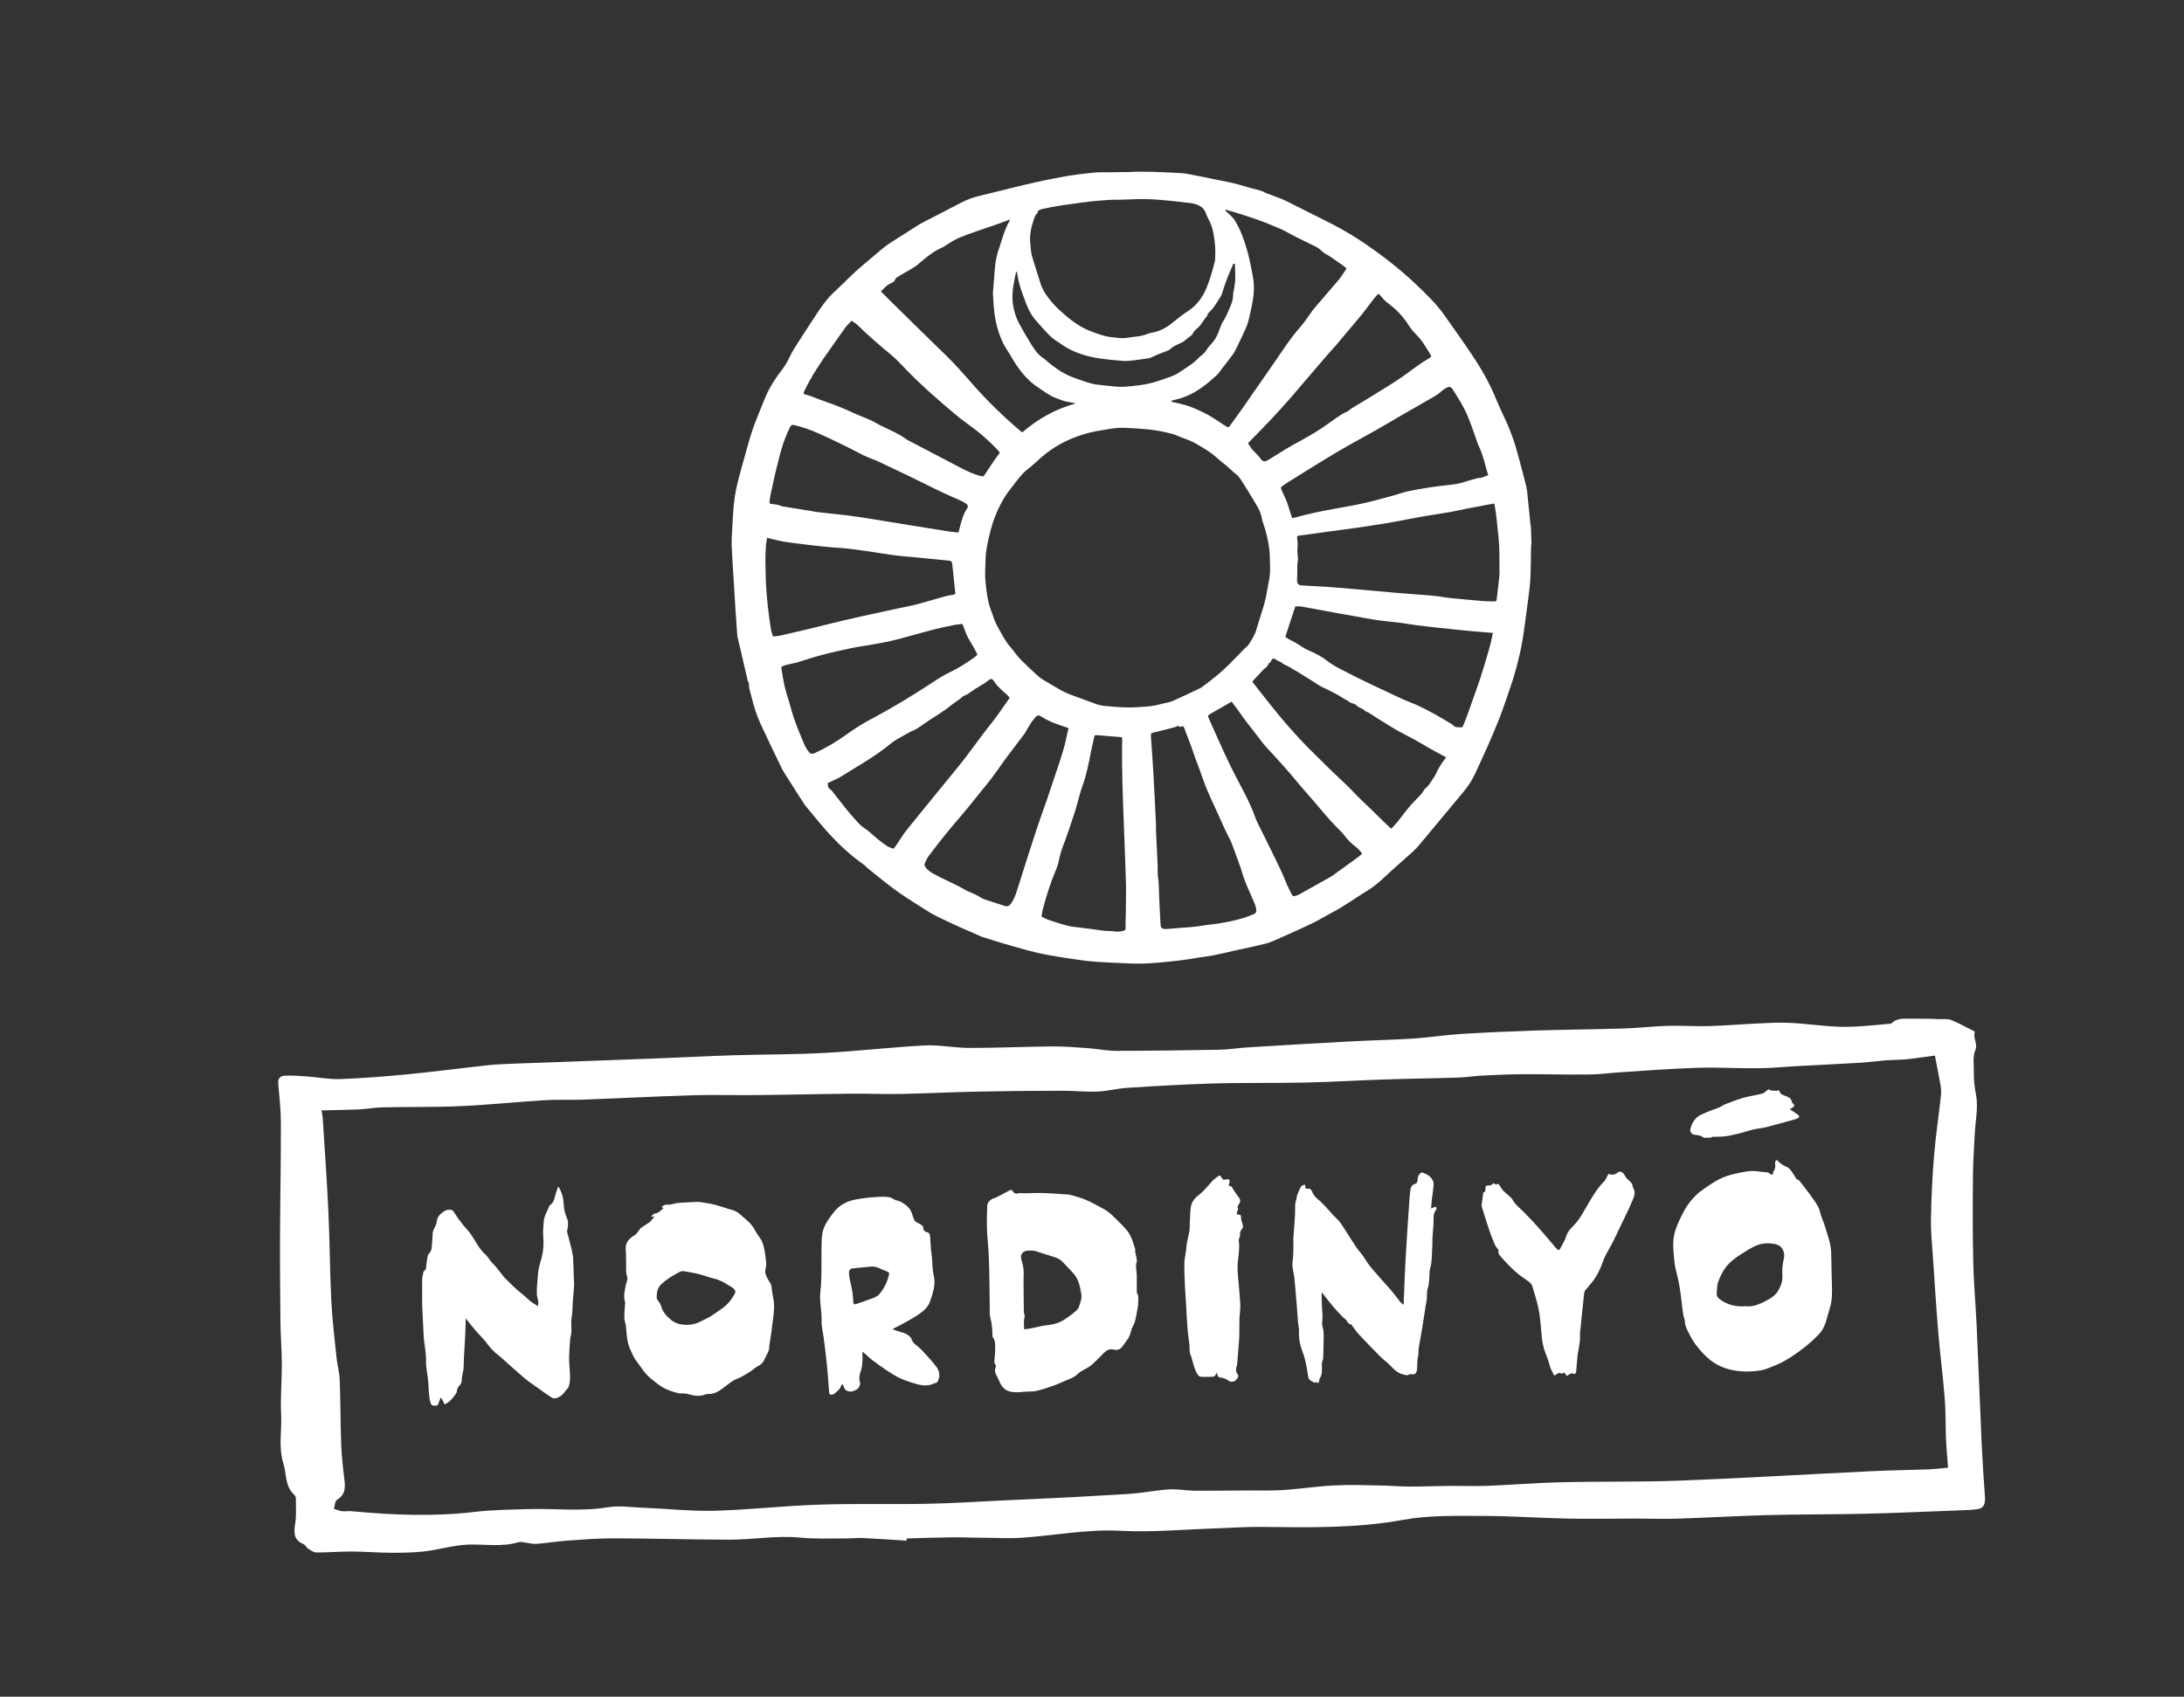
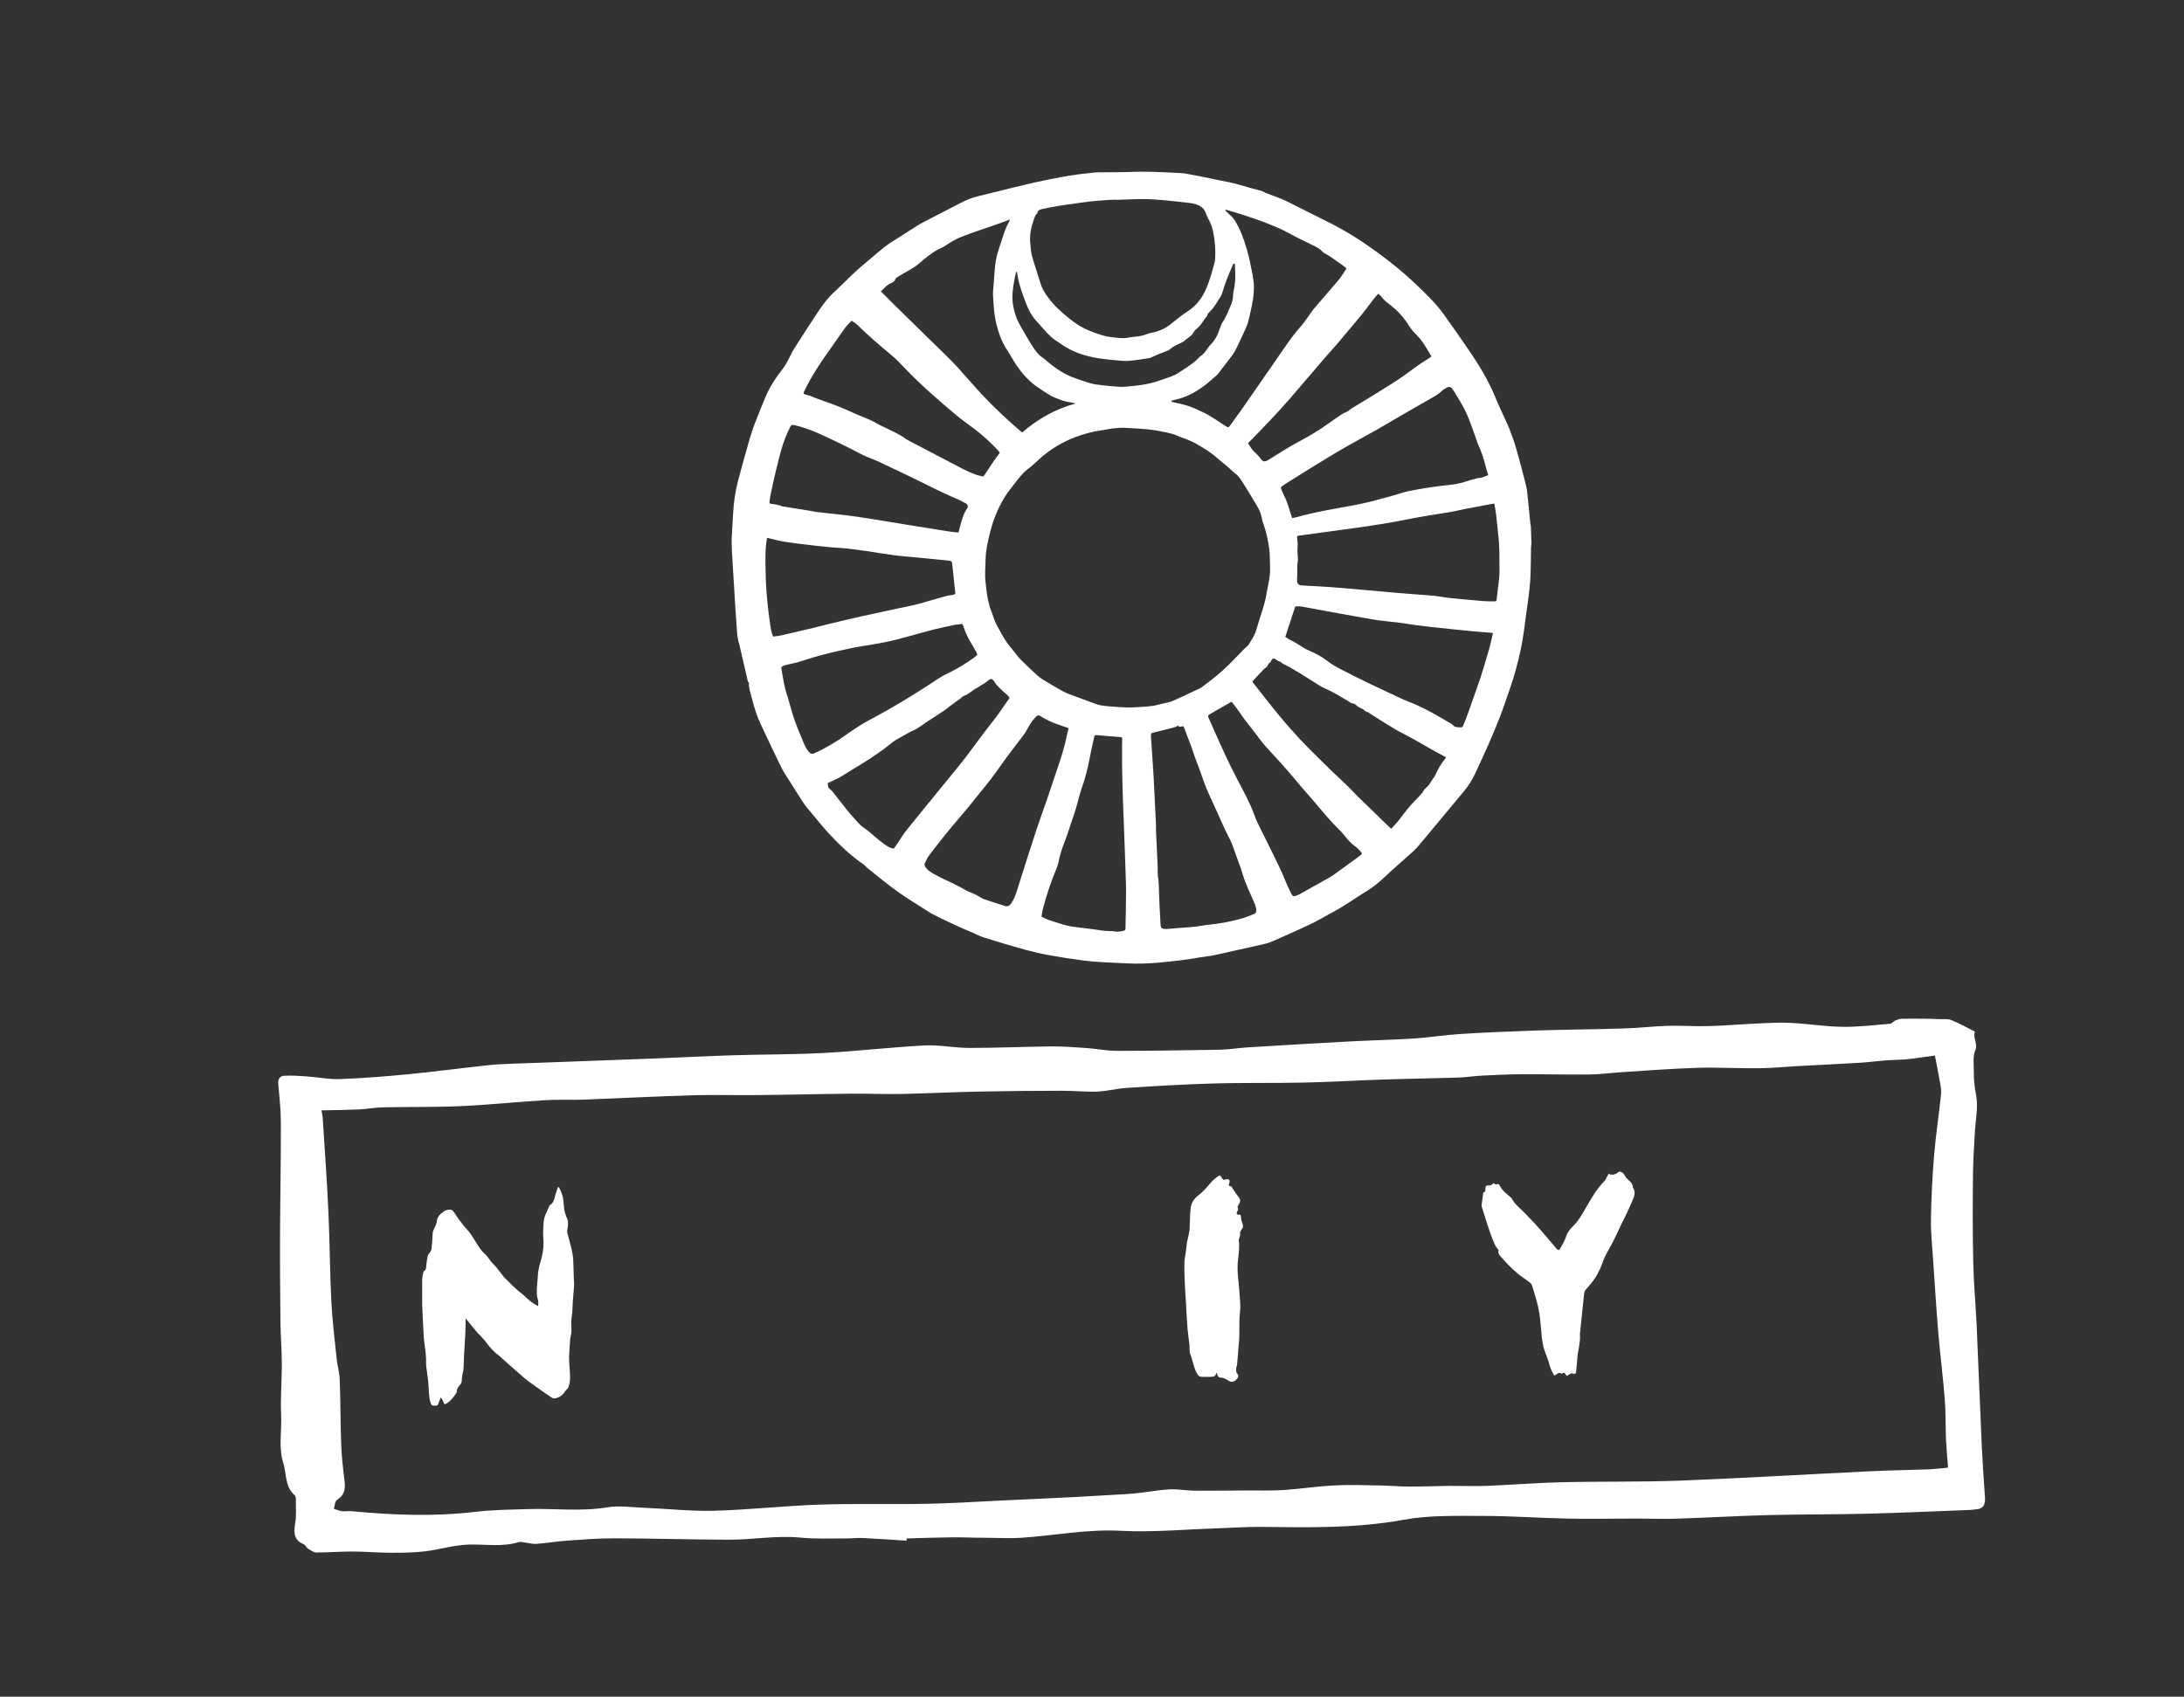
<svg xmlns="http://www.w3.org/2000/svg" id="Layer_2" viewBox="0 0 157 122">
  <rect x="0" y="0" width="157" height="122" fill="#333333" stroke="none" />
  <g id="products">
    <path d="M65.16,110.78c-1.04-.07-2.08-.14-3.12-.19-.46-.02-.93.04-1.39.03-1.04,0-2.09.04-3.12-.06-1.73-.17-3.44.16-5.17.15-2.74-.01-5.48-.09-8.21-.1-1.14,0-2.28.09-3.41.17-.73.05-1.46.18-2.19.23-.28.02-.56-.07-.84-.1-.13-.02-.28-.06-.4-.03-1.19.37-2.4.15-3.6.18-1.06.03-2.12.36-3.18.49-.79.09-1.59.1-2.38.1-.96,0-1.91-.09-2.87-.09-.84,0-1.69.07-2.53.07-.2,0-.42-.16-.61-.28-.12-.08-.19-.27-.32-.32-.71-.3-.71-.82-.6-1.48.1-.58.04-1.18.05-1.77,0-.09-.03-.21-.09-.27-.71-.62-.57-1.51-.81-2.29-.37-1.18-.1-2.34-.16-3.51-.06-1.19.05-2.39.05-3.58,0-1.02-.09-2.04-.1-3.06-.02-2.08-.04-4.17-.03-6.25.01-2.7.07-5.4.06-8.1,0-.94-.11-1.88-.19-2.81-.03-.35.15-.55.43-.56.54-.03,1.09.01,1.64.05.81.06,1.61.22,2.41.19,1.6-.06,3.2-.19,4.79-.34,1.95-.19,3.9-.45,5.85-.66.61-.07,1.23-.08,1.84-.11,1.02-.04,2.04-.07,3.07-.11,2.33-.09,4.67-.17,7-.26,1.87-.07,3.74-.17,5.62-.23,2.2-.07,4.4-.05,6.6-.17,2.41-.13,4.81-.41,7.22-.54,1.07-.05,2.15.18,3.23.18,1.99,0,3.98-.09,5.96-.11.83,0,1.65.06,2.48.12.71.05,1.41.2,2.12.2,2.47,0,4.94-.04,7.41-.08.67-.01,1.34-.13,2.02-.17,2.47-.15,4.93-.3,7.4-.43,1.52-.08,3.04-.11,4.56-.21,1.1-.07,2.19-.25,3.29-.32,1.78-.11,3.57-.19,5.35-.25,2.15-.07,4.31-.08,6.46-.15,1.04-.03,2.09-.16,3.13-.19.98-.03,1.96.05,2.94.02,1.2-.03,2.39-.14,3.59-.19.77-.04,1.54-.08,2.31-.04,1.23.06,2.46.26,3.69.28,1.15.02,2.31-.12,3.47-.22.13-.01.24-.18.38-.24.14-.06.31-.11.46-.12.53-.01,1.06,0,1.58,0,.36,0,.72.01,1.08.03.3.01.64-.04.9.07.58.23,1.13.55,1.69.83-.18.44.24.85.02,1.35-.19.45-.09,1.02-.1,1.53-.01.56.05,1.11.16,1.67.17.88-.04,1.83-.09,2.75-.05.98-.12,1.96-.13,2.94-.02,2.12-.03,4.24.02,6.37.03,1.48.17,2.96.24,4.44.13,2.89.24,5.79.37,8.69.06,1.24.14,2.47.23,3.7.04.51-.07.88-.67.91-.13,0-.27.04-.4.04-2.46.09-4.92.21-7.38.27-2.39.06-4.79.04-7.18.1-2.2.06-4.39.19-6.59.26-.94.03-1.89-.01-2.84-.01-1.66,0-3.32.04-4.98,0-2.02-.04-4.04-.19-6.06-.19-1.91,0-3.85-.06-5.71.28-3.39.62-6.78.55-10.18.51-1.04-.01-2.08.06-3.12.1-2.33.07-4.67.3-7,.18-2.42-.13-4.76.34-7.14.5-.92.06-1.85,0-2.78,0-.75,0-1.5-.04-2.25-.03-1.08.01-2.16.05-3.24.08,0,.06,0,.11,0,.17ZM139.07,75.9c-.26.04-.67.1-1.08.15-.36.05-.72.1-1.08.13-.44.03-.88.03-1.32.06-.6.05-1.19.13-1.78.17-1.49.09-2.99.16-4.48.24-.96.05-1.91.15-2.86.16-1.5.02-3-.08-4.5-.03-1.83.06-3.65.2-5.48.32-.77.05-1.53.16-2.3.16-1.59.02-3.18-.03-4.77-.02-.96,0-1.92.06-2.89.1-.56.03-1.11.12-1.67.14-1.79.06-3.58.08-5.37.14-1.9.06-3.79.18-5.69.22-2.24.05-4.47,0-6.71.07-2.02.06-4.04.18-6.06.31-.73.05-1.45.24-2.17.27-.86.03-1.73-.07-2.59-.06-1.99,0-3.97.02-5.96.06-1.85.04-3.7.13-5.55.17-1.18.02-2.36-.03-3.53-.02-2.26.02-4.53.08-6.79.1-1.52.02-3.05-.03-4.57.01-2.66.08-5.32.22-7.98.32-.92.03-1.84-.02-2.76.04-1.98.12-3.95.33-5.92.42-1.89.09-3.78.05-5.66.09-.58.01-1.15.12-1.72.15-.9.04-1.79.05-2.72.07.04.25.08.4.09.55.14,2.27.31,4.53.41,6.8.1,2.13.1,4.27.21,6.41.07,1.36.24,2.72.38,4.08.05.5.2.99.22,1.48.06,1.58.05,3.16.11,4.74.03.81.12,1.61.22,2.42.08.61.1,1.14-.52,1.52-.15.09-.16.43-.23.65.19.06.38.14.57.17.23.03.46-.02.69,0,2.96.28,5.91.4,8.88.05,1.26-.15,2.54-.16,3.81-.2,1.91-.06,3.82.19,5.73-.13.82-.14,1.69,0,2.53.03,1.71.07,3.43.26,5.14.22,2.52-.07,5.03-.36,7.55-.44,2.54-.09,5.09-.01,7.64-.06,1.83-.03,3.66-.15,5.49-.24,1.69-.08,3.39-.15,5.08-.24.94-.05,1.89-.11,2.83-.16.61-.04,1.23-.06,1.84-.13.77-.08,1.53-.23,2.29-.27.6-.03,1.21.09,1.81.1,1.26,0,2.53-.01,3.79-.02.86,0,1.73.02,2.59-.03,1.21-.08,2.41-.27,3.62-.33,1.09-.06,2.18-.02,3.27,0,.73.01,1.46.08,2.19.08.96,0,1.92-.04,2.88-.05.89,0,1.78.03,2.66,0,1.77-.07,3.54-.22,5.31-.26,2.88-.07,5.77-.01,8.66-.12,4.53-.18,9.05-.45,13.58-.67,1.43-.07,2.85-.09,4.28-.14.42-.02.83-.07,1.33-.12-.06-.74-.12-1.4-.15-2.07-.04-.96-.01-1.93-.09-2.89-.12-1.57-.33-3.14-.46-4.72-.15-1.78-.26-3.56-.38-5.34-.07-.98-.17-1.95-.15-2.93.03-1.52.1-3.05.23-4.56.12-1.43.34-2.85.49-4.28.03-.28,0-.58-.06-.86-.1-.6-.23-1.19-.37-1.95Z" style="fill:#fff;" />
-     <path d="M127.75,83.42c.2.23.44.39.72.5.11.04.2.15.27.24.14.18.26.38.38.58.01.02.03.05.05.06.2.05.28.23.39.37.17.22.34.44.51.66.22.31.45.61.63.94.11.19.14.43.21.64.08.24.19.47.26.71.21.7.49,1.38.47,2.13,0,.13.01.27.01.4.01.55.02,1.1.04,1.65.02.61.03,1.21-.16,1.79-.21.64-.28,1.34-.78,1.85-.33.34-.68.67-1.06.96-.42.33-.87.64-1.33.91-.34.21-.72.36-1.1.51-.21.09-.44.17-.66.21-.66.11-1.32.12-1.99,0-.83-.15-1.52-.53-2.09-1.12-.44-.45-.83-.95-1.1-1.52-.13-.27-.3-.54-.3-.87,0-.15-.08-.3-.11-.45-.06-.37-.1-.73-.14-1.1-.08-.72-.2-1.42-.39-2.12-.1-.37-.13-.76-.16-1.15-.06-.6-.07-1.21.13-1.78.16-.46.37-.9.6-1.33.16-.3.36-.58.57-.83.19-.22.4-.44.64-.61.43-.31.86-.62,1.33-.86.62-.32,1.31-.44,1.99-.56.5-.09.98.04,1.47.07.08,0,.15.09.23.13.13.06.18.03.19-.11,0-.04,0-.08.03-.11.11-.15.13-.31.11-.49-.01-.12-.02-.25.14-.33ZM125.55,93.93c.38.03.79-.09,1.19-.29.42-.21.84-.41,1.09-.84.18-.32.32-.65.3-1.04-.03-.43,0-.86.11-1.29.09-.38-.1-.81-.4-.94-.32-.13-.67-.15-1.02-.12-.53.06-.99.35-1.42.62-.58.36-1.18.75-1.53,1.38-.15.27-.29.55-.38.84-.07.23-.05.49-.08.74-.02.18.06.3.18.4.55.43,1.18.59,1.95.53Z" style="fill:#fff;" />
-     <path d="M81.59,89.93c.04.21.09.42.13.63,0,.05.02.11,0,.15-.12.35,0,.69,0,1.04,0,.38,0,.77,0,1.15,0,.03,0,.06.02.08.13.2.09.43.08.65,0,.12,0,.24-.03.36-.06.34-.11.68-.2,1.01-.05.19-.16.36-.24.55-.04.12-.06.25-.1.36-.04.11-.08.22-.14.32-.12.18-.27.35-.39.54-.16.25-.38.34-.67.27-.29-.07-.5.04-.7.24-.3.3-.58.61-.9.88-.2.17-.46.28-.69.42-.1.06-.21.13-.29.22-.23.22-.51.33-.79.44-.26.1-.52.23-.78.33-.44.16-.88.32-1.34.43-.29.07-.61.05-.91.07-.17.01-.33.04-.5.04-.18,0-.36-.01-.54-.05-.42-.1-.64-.41-.79-.78-.05-.13-.12-.26-.19-.39-.1-.19-.15-.37-.05-.58.02-.04.02-.11,0-.14-.15-.2-.09-.41-.07-.62.03-.24.04-.49.03-.73-.01-.22,0-.45-.16-.65-.06-.08-.03-.22-.04-.34-.02-.35-.04-.69-.14-1.04-.08-.29-.05-.61-.05-.91-.02-1.11-.02-2.22-.06-3.34-.02-.72-.11-1.43-.14-2.15-.02-.57,0-1.13.02-1.7,0-.24.27-.49.52-.54.08-.02.16-.07.24-.11.21-.11.42-.22.63-.33.07-.04.14-.08.21-.12.09-.05.17-.04.23.06.1.16.23.21.42.15.1-.03.23,0,.34,0,.19,0,.37,0,.56-.01.11,0,.22-.01.33-.01.31,0,.62,0,.93.02.35.02.71.04,1.06.07.19.01.38.01.56.06.38.11.76.21,1.12.37.43.19.85.43,1.27.66.4.22.7.56,1.02.87.22.21.43.43.62.66.13.17.23.36.32.56.09.22.15.45.23.68.02.07.03.14.04.21,0,0-.01,0-.02,0ZM73.63,95.58c.19-.02.35-.04.5-.07.4-.08.79-.19,1.19-.23.45-.05.86-.17,1.23-.42.23-.16.47-.32.68-.5.13-.11.28-.24.33-.39.09-.3.23-.59.17-.93-.09-.52-.18-1.04-.55-1.46-.25-.28-.51-.54-.76-.81-.17-.19-.38-.3-.62-.38-.42-.14-.84-.25-1.25-.4-.24-.08-.47-.08-.71-.06-.36.04-.52.32-.41.66.07.23.13.47.15.71.02.24,0,.48,0,.72,0,.76.01,1.52.02,2.28,0,.05,0,.11.02.15.08.15.02.28,0,.43-.03.22,0,.44,0,.7Z" style="fill:#fff;" />
-     <path d="M47.03,87.47c-.06,0-.12.01-.19.02,0-.02-.02-.03-.03-.05.11-.07.21-.19.32-.2.26-.03.37-.24.56-.35-.05-.05-.09-.09-.13-.13.05-.03.11-.06.16-.09.11-.07.23-.05.35-.05.17,0,.34-.07.52-.1.11-.02.22-.03.33-.04.41-.02.82-.04,1.23-.06.03,0,.06,0,.08,0,.33.05.66.09.98.16.35.08.7.21,1.05.31.04.01.07.03.11.04.3.06.57.15.8.36.31.28.65.52.9.85.12.16.21.35.32.52.12.19.27.37.37.57.09.19.15.41.19.62.06.31.1.63.13.94.01.16-.01.32-.05.47-.07.27.05.48.16.7.07.13.16.25.23.38.03.05.04.11.04.17.02.13.03.27.05.4.03.21.08.41.11.62.09.63-.06,1.25-.12,1.87-.04.44-.13.87-.19,1.3-.02.13,0,.27-.04.39-.09.24-.23.46-.34.7-.09.2-.22.33-.43.43-.21.1-.38.29-.58.41-.3.18-.59.38-.91.5-.39.14-.67.42-.99.65-.33.24-.66.48-1.12.45-.14,0-.29.08-.44.11-.39.08-.76-.04-1.13-.13-.13-.03-.27-.01-.4-.02-.03,0-.07,0-.1,0-.53-.12-1.05-.3-1.48-.63-.41-.31-.83-.61-1.13-1.05-.18-.27-.39-.52-.58-.8-.09-.14-.16-.3-.23-.46-.07-.15-.14-.29-.19-.44-.05-.14-.09-.29-.11-.43-.03-.17-.05-.34-.07-.51-.02-.19-.02-.38-.05-.57-.03-.18-.11-.36-.11-.54,0-.32.03-.64.05-.96,0-.07.02-.14,0-.2-.13-.4-.01-.79.05-1.18.02-.1.07-.2.09-.3.02-.1.05-.21.02-.29-.11-.33-.08-.67-.08-1,0-.36-.01-.72-.03-1.08-.01-.37.19-.61.46-.82.08-.06.18-.1.25-.16.09-.08.16-.19.24-.29.04-.06.07-.13.13-.17.17-.13.34-.25.52-.35.21-.12.31-.31.46-.48,0-.01-.02-.02-.02-.04ZM49.13,91.4c-.1.01-.17,0-.22.03-.48.25-.95.52-1.36.9-.29.27-.35.62-.34.99,0,.05.02.1.05.14.09.14.22.27.26.43.1.43.39.73.69.99.55.48,1.43.46,2,.21.25-.11.49-.24.73-.36.11-.06.21-.12.31-.19.19-.13.37-.26.56-.39.46-.29.79-.7,1.04-1.19.02-.04,0-.12-.01-.16-.08-.18-.25-.25-.41-.35-.33-.21-.66-.41-1.05-.5-.4-.1-.79-.25-1.19-.35-.36-.09-.73-.14-1.06-.2Z" style="fill:#fff;" />
    <path d="M33.48,94.79c-.01.36-.02.73-.03,1.09-.03.58-.07,1.15-.1,1.73-.01.27-.01.54-.03.81,0,.09-.03.18-.05.28-.03.16-.07.33-.07.49,0,.16-.03.29-.15.41-.12.13-.21.27-.21.46,0,.04-.02.08-.04.11-.2.3-.41.58-.73.76-.08.04-.13.06-.16-.04-.05-.13-.11-.26-.22-.4-.04.1-.1.2-.13.3-.07.27-.12.31-.39.28-.11-.01-.17-.06-.21-.18-.15-.48-.13-.97-.17-1.46-.02-.3-.08-.59-.11-.89-.02-.14-.05-.29-.05-.43.02-.56-.06-1.11-.14-1.66-.03-.24-.04-.49-.05-.73-.03-.63-.07-1.26-.09-1.89-.01-.62,0-1.23,0-1.85,0-.16.05-.32.08-.48,0-.04.02-.09.05-.1.18-.11.15-.29.17-.46.03-.22.05-.44.1-.65.02-.1.13-.18.18-.27.04-.07.08-.14.09-.21.04-.36.07-.73.08-1.09,0-.29.22-.5.27-.77,0-.03.03-.06.03-.09.01-.38.27-.6.55-.78.12-.08.28-.1.43-.1.07,0,.17.06.22.13.13.18.24.37.37.55.19.25.38.51.59.73.24.25.41.54.59.83.2.33.41.68.69.93.24.21.37.48.58.7.08.09.17.16.24.25.17.21.34.43.51.65.02.03.04.07.07.09.42.41.82.84,1.29,1.2.2.15.37.34.57.5.17.14.37.25.57.38.05-.22.03-.41-.04-.6-.03-.09-.03-.19-.04-.29,0-.11,0-.22,0-.33.01-.22.03-.43.05-.64.02-.26.03-.53.08-.79.05-.29.15-.57.22-.85.13-.51.16-1.02.11-1.55-.03-.32.02-.65.03-.98.02-.44.26-.79.41-1.18,0-.02.02-.04.04-.05.34-.22.33-.6.45-.93.04-.12.09-.24.13-.37.02,0,.04,0,.06,0,.05.1.11.19.15.29.05.12.08.24.12.36,0,.02.02.04.02.06.03.23.07.46.08.69.01.33.13.62.25.92.05.13.05.29.04.44,0,.14-.06.27-.06.41,0,.12.05.24.08.36.08.31.16.62.24.93.05.2.07.41.11.62,0,.01,0,.02,0,.03.02.38.03.75.04,1.13,0,.23.02.46.03.69,0,.06,0,.12,0,.18-.03.36-.06.72-.09,1.07-.03.38-.01.78-.08,1.15-.06.31-.03.6-.02.91,0,.11,0,.22-.02.32-.02.11-.06.23-.07.34-.03.44-.07.88-.08,1.33,0,.39.04.77.06,1.16.02.35.02.7-.12,1.02-.04.1-.15.16-.21.25-.13.2-.28.36-.51.46-.17.07-.33.11-.49,0-.32-.21-.64-.44-.95-.66-.35-.25-.71-.49-1.04-.77-.56-.48-1.11-.98-1.66-1.47-.03-.03-.06-.05-.09-.08-.38-.27-.68-.61-.96-.99-.23-.3-.52-.57-.77-.86-.22-.26-.43-.53-.64-.79-.02-.03-.05-.05-.07-.08-.01,0-.03,0-.04.01Z" style="fill:#fff;" />
-     <path d="M64.17,95.58c.22.08.42.16.62.21.26.06.49.17.67.38.02.02.05.04.05.06.08.36.4.5.63.73.02.02.04.02.05.04.36.4.75.79,1.08,1.22.24.3.35.67.16,1.06-.05.1-.09.18-.21.17-.02,0-.04,0-.06.02-.55.28-1.1.11-1.63-.06-.3-.09-.59-.2-.87-.33-.3-.15-.59-.33-.87-.51-.38-.26-.76-.52-1.12-.8-.18-.14-.34-.3-.51-.45-.05-.04-.1-.08-.17-.13,0,.23.03.44.01.64-.02.23-.02.45-.1.68-.1.28-.18.59-.07.91.03.09-.04.23-.09.34-.08.16-.47.32-.65.3-.2-.03-.36-.11-.42-.32-.02-.07-.06-.13-.1-.22-.05.05-.1.09-.11.13-.08.27-.31.41-.5.58-.06.05-.19.06-.28.04-.04,0-.08-.12-.08-.19-.05-.66-.09-1.33-.16-1.99-.06-.63-.15-1.27-.23-1.9-.05-.41-.16-.81-.15-1.22.02-.56-.1-1.11-.11-1.66,0-.38.07-.76.08-1.14.02-.45.02-.9.02-1.34,0-.49,0-.97.01-1.46,0-.24.02-.48.06-.71.1-.55.43-.98.75-1.41.42-.58.99-.89,1.68-1.01.62-.11,1.25-.18,1.88-.19.28,0,.57,0,.83.18.14.1.34.1.49.18.35.19.66.43.8.82.05.15.09.31.15.45.03.06.07.13.13.17.15.09.31.16.45.25.04.03.08.09.08.15.02.18.08.31.29.35.14.02.2.16.21.29.02.3.04.6.06.91.02.22.05.45.08.67.04.41.02.83.12,1.22.16.67-.05,1.27-.26,1.88-.14.42-.46.69-.81.93-.35.24-.72.44-1.09.65-.22.13-.45.23-.68.35-.04.02-.08.06-.15.1ZM62.56,91.08c-.53.05-.93.08-1.33.13-.07,0-.17.12-.19.2-.02.14,0,.3.02.45.06.32.15.63.2.95.05.27.06.54.08.81.01.16.1.19.22.14.42-.15.85-.29,1.26-.45.15-.06.3-.15.4-.27.34-.4.57-.87.69-1.39.02-.1,0-.17-.1-.21-.45-.15-.86-.45-1.25-.36Z" style="fill:#fff;" />
-     <path d="M102.89,86.89c.09-.04.15-.06.21-.09.12-.05.17-.02.16.11,0,.03,0,.07-.03.09-.24.29-.16.64-.18.97-.02.32-.05.63-.07.95-.02.31,0,.62-.03.93-.03.45,0,.9-.14,1.34-.06.21-.04.44-.06.66-.03.26-.02.53-.11.77-.1.28-.03.57-.08.85-.12.65-.2,1.3-.31,1.95-.08.5-.18,1-.26,1.5-.03.17-.02.35-.03.52,0,.01,0,.02,0,.03-.12.34-.05.69-.1,1.03-.04.27-.15.35-.42.31-.04,0-.1,0-.13.01-.14.11-.28.05-.43.01-.41-.09-.67-.36-.94-.65-.22-.23-.49-.41-.71-.63-.53-.53-1.05-1.07-1.56-1.62-.2-.21-.35-.46-.55-.72-.12.04-.18-.04-.27-.19-.08-.15-.25-.24-.37-.37-.23-.24-.45-.47-.66-.72-.27-.32-.52-.65-.8-1.01,0,.08-.01.12-.01.15,0,.21,0,.43.01.64.01.29.04.58.05.88,0,.15,0,.3-.02.45-.05.27.1.51.1.78,0,.21.01.42,0,.63,0,.38-.02.76-.03,1.15,0,.06,0,.12-.02.16-.11.21-.07.43-.07.65,0,.23,0,.46-.14.67-.05.07-.05.18-.08.26-.01.05-.03.09-.05.14-.04-.04-.07-.08-.1-.12-.05.02-.14.08-.17.06-.18-.11-.41-.16-.45-.44-.1-.59-.17-1.17-.39-1.74-.19-.49-.3-.99-.27-1.52.01-.21-.05-.43-.07-.64-.03-.36-.05-.73-.08-1.1-.06-.69-.11-1.38-.18-2.08-.03-.29-.12-.58-.14-.87-.02-.25.04-.5.05-.74.02-.32.02-.64.02-.96,0-.08-.02-.16-.01-.23.04-.56.09-1.13.12-1.69.02-.28,0-.56.02-.83,0-.09.04-.18.06-.27.02-.08.03-.17.05-.25.02-.09.04-.18.08-.26.07-.16.13-.32.22-.47.03-.06.12-.1.19-.13.07-.03.13-.02.12.09,0,.13.02.21.19.18.19-.03.28.13.33.27.09.22.24.36.41.51.2.16.37.35.55.53.26.28.49.58.77.83.25.23.42.52.6.8.28.43.55.87.83,1.29.14.21.32.39.47.6.13.18.23.37.36.55.14.2.3.38.46.57.4.46.81.91,1.21,1.37.23.27.45.57.67.85.05.06.13.1.23.18,0-.26,0-.48.02-.7.03-.72.05-1.44.09-2.17.06-1.04.12-2.08.19-3.12.04-.58.08-1.15.12-1.73.01-.19.04-.37.06-.56.02-.2.13-.35.32-.41.14-.05.18-.13.19-.26,0-.21.07-.41.24-.54.04-.03.11-.02.16,0,.11.04.21.09.31.14.03.02.07.04.09.06.08.07.18.14.23.23.07.12.14.27.13.4-.03.39-.09.78-.14,1.17-.02.18-.03.36-.04.57Z" style="fill:#fff;" />
    <path d="M112.68,98.94c-.16-.03-.17-.4-.41-.15-.23-.2-.36.08-.55.11-.11-.24-.26-.47-.32-.72-.09-.41-.28-.78-.4-1.17-.11-.37-.16-.76-.19-1.14-.06-.65-.1-1.31-.25-1.95-.12-.5-.27-.98-.42-1.47-.03-.1-.12-.2-.21-.27-.25-.19-.52-.36-.77-.56-.24-.19-.46-.4-.67-.61-.23-.23-.44-.47-.65-.71-.05-.06-.1-.14-.12-.21-.02-.05,0-.11.01-.2-.08-.11-.2-.24-.27-.4-.14-.31-.26-.62-.37-.94-.2-.58-.38-1.17-.56-1.75-.02-.06-.03-.12-.02-.17.04-.29.08-.59.12-.89.13-.01.15-.11.15-.24,0-.25.06-.28.3-.26.06,0,.12-.03.17-.07.08-.05.13-.15.23-.02.01.02.07.02.09.01.14-.07.2,0,.26.12.17.35.49.55.76.81.04.03.08.06.1.11.23.44.64.72.97,1.07.41.42.82.86,1.21,1.31.34.39.67.79,1,1.18.15.17.22.16.32-.04.13-.27.31-.52.39-.81.14-.47.53-.73.8-1.08.27-.35.47-.73.69-1.1.37-.64.74-1.28,1.27-1.81.08-.08.11-.19.17-.29.04-.08.09-.15.13-.23.26.13.5.06.74-.16.28,0,.38.2.49.4.05.08.13.14.19.2.16.14.31.29.32.52,0,0,0,.01,0,.02.27.38.05.75-.09,1.08-.22.55-.5,1.07-.75,1.6-.2.42-.39.84-.6,1.25-.18.35-.39.69-.56,1.04-.14.28-.22.59-.35.87-.13.28-.27.55-.45.8-.18.26-.4.48-.6.73-.05.06-.09.16-.1.24-.1.96-.2,1.92-.3,2.88-.01.15.01.3,0,.45-.02.22-.06.44-.09.65-.02.15-.06.29-.08.44-.04.42-.07.85-.11,1.27,0,.04-.12.13-.13.12-.2-.12-.34,0-.48.11-.02.01-.04.02-.05.03Z" style="fill:#fff;" />
    <path d="M88.53,85.31c.07.12.11.2.16.27.12.17.23.35.36.51.15.18.12.34,0,.52-.06.09-.13.17-.05.3.02.04-.03.13-.06.2-.07.18-.05.22.13.23.1,0,.14.03.14.16,0,.17.05.34.11.5.05.14.06.25-.04.37-.09.11-.17.23-.13.39.01.06-.02.13-.04.19-.02.08-.07.17-.06.25.07.46,0,.92-.05,1.37-.1.75.04,1.5.09,2.25.02.38.07.75.07,1.13,0,.29-.05.59-.06.89-.01.37,0,.74-.01,1.12,0,.31-.03.62-.06.92-.03.41-.06.83-.1,1.24,0,.08-.06.16-.06.24-.01.13-.04.26.06.39.14.19.1.3-.11.5-.12.11-.34.14-.48.04-.19-.13-.38-.23-.62-.24-.17-.01-.21-.18-.24-.32-.02,0-.04,0-.04,0-.1.29-.2.26-.48.27-.18,0-.36,0-.54,0-.14,0-.23-.03-.31-.15-.25-.37-.33-.81-.45-1.22-.04-.14-.11-.27-.13-.41-.03-.19,0-.38-.03-.57-.04-.36-.1-.73-.13-1.09-.05-.61-.08-1.23-.11-1.84-.03-.43-.06-.85-.08-1.28-.02-.52-.05-1.04-.04-1.56,0-.32.08-.65.12-.97.02-.19.04-.39.07-.58.05-.25.11-.49.16-.74.02-.07.02-.15.03-.23.01-.37.02-.74.04-1.11,0-.11.02-.21.03-.32.02-.44.26-.76.58-1,.38-.29.66-.66.97-1,.12-.13.27-.24.42-.35.08-.06.17-.08.23.05.03.07.09.14.15.19.03.02.1,0,.15-.01.07,0,.15-.04.21-.02.1.04.11.14.08.24-.07.24-.07.24.14.28Z" style="fill:#fff;" />
-     <path d="M128.67,79.76c.22.15.41.27.59.4.11.08.1.18-.01.24-.09.05-.18.08-.28.1-.66.18-1.31.37-1.97.54-.31.08-.63.1-.95.17-.23.05-.46.13-.69.2-.1.03-.2.06-.3.08-.33.07-.67.17-1,.21-.29.04-.58.03-.88.04-.03,0-.06,0-.08,0-.16.12-.35.04-.52.07-.04,0-.1,0-.13-.02-.19-.17-.43-.16-.65-.2-.16-.03-.31-.18-.29-.34.04-.3.16-.56.37-.8.23-.26.54-.35.83-.49.27-.12.56-.2.83-.31.17-.07.33-.19.5-.26.43-.16.86-.33,1.3-.46.44-.12.89-.18,1.33-.29.14-.04.25-.15.37-.25.08-.07.13-.08.22,0,.04.03.11.02.16.03.03,0,.06,0,.09,0,.08,0,.17.04.24,0,.1-.04.15-.02.18.07.05.16.17.22.33.28.23.09.51.15.55.47,0,.03.04.07.07.09.14.13.14.2-.02.31-.04.03-.09.05-.17.1Z" style="fill:#fff;" />
+     <path d="M128.67,79.76Z" style="fill:#fff;" />
    <path d="M110.05,37.86c.01.4.03.8.04,1.2,0,.1-.03.21-.03.31-.01.6-.01,1.2-.03,1.8-.01.36-.03.71-.07,1.07-.07.65-.16,1.29-.25,1.93-.11.8-.2,1.6-.36,2.39-.21.99-.46,1.97-.8,2.93-.24.69-.47,1.39-.73,2.07-.54,1.39-1.16,2.74-1.79,4.09-.21.45-.47.85-.78,1.23-1.06,1.27-2.12,2.55-3.18,3.82-.16.2-.34.39-.53.56-.66.6-1.34,1.17-1.98,1.78-.43.41-.88.78-1.39,1.08-.07.04-.14.09-.21.13-.7.44-1.38.93-2.12,1.32-.48.25-.94.54-1.43.78-.89.43-1.79.83-2.7,1.23-.26.12-.53.23-.81.29-.68.17-1.37.31-2.05.46-.51.11-1.01.24-1.52.34-.38.08-.77.12-1.15.18-.97.18-1.96.28-2.94.37-.71.06-1.44.09-2.16.05-1.07-.06-2.15-.07-3.22-.21-.84-.11-1.67-.24-2.5-.39-1.06-.19-2.09-.5-3.12-.8-.52-.15-1.04-.32-1.56-.48-.17-.05-.32-.13-.48-.2-.06-.02-.11-.05-.17-.08-.36-.16-.73-.3-1.09-.47-.48-.22-.97-.45-1.44-.68-.25-.12-.51-.25-.74-.4-.74-.47-1.5-.93-2.22-1.44-.76-.54-1.47-1.14-2.2-1.72-.08-.06-.14-.16-.23-.22-.91-.63-1.72-1.38-2.47-2.19-.5-.54-.95-1.11-1.42-1.67-.16-.19-.33-.38-.46-.59-.33-.5-.65-1.01-.97-1.52-.2-.32-.42-.63-.59-.96-.52-1.05-1.01-2.11-1.51-3.17-.29-.61-.49-1.26-.65-1.91-.08-.35-.23-.69-.2-1.06,0-.01,0-.03-.01-.03-.09-.05-.08-.15-.1-.23-.19-.8-.37-1.61-.56-2.41-.07-.29-.16-.58-.18-.88-.09-1.19-.16-2.37-.23-3.56-.05-.77-.1-1.54-.14-2.3-.02-.33-.03-.66-.02-.99.02-.59.07-1.17.1-1.76.04-.8.15-1.58.35-2.35.09-.33.17-.65.26-.98.35-1.21.63-2.43,1.12-3.6.21-.51.4-1.02.62-1.53.31-.71.73-1.35,1.21-1.96.12-.16.23-.33.32-.5.18-.32.32-.67.52-.98.54-.86,1.11-1.71,1.66-2.56.39-.59.81-1.16,1.35-1.62.04-.04.08-.08.12-.12.6-.56,1.16-1.16,1.79-1.68.36-.3.72-.6,1.08-.91.34-.29.68-.57,1.06-.8.59-.37,1.17-.75,1.76-1.12.15-.1.31-.19.47-.27.88-.46,1.76-.9,2.63-1.36.42-.22.85-.4,1.32-.51,1.76-.42,3.51-.9,5.29-1.24.85-.17,1.7-.32,2.56-.4.27-.03.55-.07.82-.07.7-.01,1.4,0,2.1-.02,1.16-.06,2.31,0,3.47.06.25.01.5.02.75.07.68.12,1.35.26,2.02.4.59.12,1.18.22,1.76.39.51.16,1.03.29,1.55.43.06.02.12.05.17.07.08.04.16.09.25.12.36.14.73.26,1.09.41.47.21.93.46,1.4.69.28.14.56.28.84.42.61.31,1.24.61,1.84.94.58.32,1.15.66,1.7,1.03,1.37.93,2.69,1.94,3.89,3.09.71.68,1.42,1.36,1.99,2.17.66.93,1.32,1.86,1.95,2.8.69,1.02,1.31,2.09,1.77,3.24.17.42.37.83.56,1.25.11.25.24.5.34.75.16.42.33.84.46,1.27.24.8.45,1.61.66,2.42.08.31.17.63.21.95.09.76.15,1.53.23,2.3,0,.07.03.14.04.22ZM81.71,50.85c.61-.04,1.11-.05,1.59-.19.14-.04.29-.06.44-.1.19-.05.39-.08.57-.16.63-.28,1.25-.58,1.87-.87.06-.03.12-.05.17-.09.7-.51,1.39-1.05,2-1.66.37-.37.73-.75,1.1-1.13.11-.11.25-.2.33-.33.2-.33.42-.64.53-1.03.25-.89.6-1.75.75-2.67.1-.6.27-1.19.24-1.82-.02-.45,0-.9-.06-1.35-.08-.59-.21-1.17-.4-1.73-.04-.12-.09-.23-.11-.36-.06-.39-.21-.74-.42-1.07-.08-.12-.14-.25-.22-.37-.28-.46-.56-.93-.86-1.39-.12-.18-.25-.36-.44-.49-.12-.08-.23-.2-.34-.3-.11-.1-.21-.19-.32-.28-.22-.18-.44-.35-.65-.54-.46-.42-1-.73-1.54-1.04-.44-.25-.92-.38-1.38-.58-.09-.04-.19-.08-.28-.1-.58-.15-1.17-.27-1.77-.33-.48-.05-.97-.07-1.46-.1-.45-.03-.9,0-1.35.08-.17.03-.34.07-.52.09-.63.09-1.25.25-1.85.48-.91.34-1.74.83-2.47,1.46-.33.29-.64.6-.99.86-.29.22-.51.49-.73.77-.02.02-.03.04-.05.06-.3.41-.65.8-.91,1.24-.46.78-.8,1.61-1.01,2.49-.16.63-.3,1.25-.32,1.9-.01.56-.07,1.11,0,1.67.07.7.15,1.4.41,2.07.13.32.21.66.37.96.32.58.61,1.18,1.05,1.68.23.27.42.56.66.81.37.38.76.74,1.15,1.1.14.13.28.25.44.35.44.27.89.53,1.34.79.18.1.37.19.56.27.61.23,1.23.45,1.85.68.28.11.56.17.86.19.75.07,1.51.13,2.15.08ZM80.32,14.34s0,.02,0,.02c-.23,0-.45,0-.68.02-.47.03-.94.07-1.4.12-.36.04-.72.1-1.08.15-.75.1-1.5.21-2.24.38-.16.04-.33.08-.35.3,0,.02-.04.04-.06.06-.03.03-.06.06-.08.1-.04.09-.07.18-.11.28-.2.58-.33,1.18-.25,1.8.03.27.04.55.11.82.19.67.42,1.32.62,1.99.1.32.25.6.45.88.3.42.64.8,1.03,1.14.03.03.06.06.1.09.6.54,1.24,1.02,2.01,1.32.49.18.97.38,1.49.43.4.04.81.12,1.21.04.2-.04.41-.06.61-.08.26-.03.52-.08.76-.18.08-.03.16-.06.25-.08.57-.09,1.07-.32,1.52-.69.37-.3.74-.6,1.14-.86.64-.41,1.07-.99,1.36-1.68.26-.62.43-1.27.6-1.91.01-.05.02-.11.02-.17.04-.6,0-1.2-.11-1.79-.06-.39-.18-.76-.38-1.11-.07-.13-.13-.27-.18-.41-.13-.37-.42-.55-.77-.65-.2-.06-.41-.08-.61-.1-.6-.07-1.19-.14-1.79-.19-.7-.06-1.41-.09-2.12-.05-.37.02-.74.02-1.11.04ZM107.42,36.22c-.06,0-.08,0-.1,0-.66.12-1.31.25-1.97.37-.37.07-.74.17-1.12.23-1.04.16-2.07.33-3.1.53-.54.11-1.09.21-1.64.3-.73.12-1.46.23-2.19.33-1.3.18-2.6.35-3.9.53-.16.02-.17.03-.15.21.02.19.05.38.03.56-.02.2-.02.4,0,.6.01.19.05.37,0,.56-.02.1-.02.21-.02.32,0,.32,0,.65-.02.97,0,.2.1.35.3.36.16.01.31.02.47.03.52.03,1.05.05,1.57.09.69.05,1.37.11,2.06.17.89.08,1.78.16,2.67.24.5.04,1.01.08,1.51.12.42.03.85.06,1.27.1.38.04.77.12,1.15.16.8.08,1.59.15,2.39.22.27.02.54.02.8.02.14,0,.14-.02.16-.15.03-.19.05-.38.07-.58.05-.53.16-1.05.13-1.59,0-.12,0-.24,0-.36,0-.59,0-1.18-.05-1.76-.06-.63-.13-1.26-.2-1.88-.03-.23-.07-.46-.11-.7ZM77.35,29.02c-.1-.02-.17-.04-.24-.06-.23-.05-.47-.07-.7-.15-.83-.3-.83-.31-1.58-.81-.06-.04-.12-.09-.19-.13-.63-.41-1.12-.96-1.54-1.57-.25-.36-.45-.75-.69-1.11-.45-.68-.69-1.43-.85-2.21-.12-.6-.14-1.22-.18-1.83,0-.04,0-.08,0-.11.04-.51.09-1.02.12-1.53.04-.53.11-1.05.29-1.56.24-.7.41-1.43.79-2.08.01-.02,0-.04.02-.09-.17.07-.32.13-.47.18-1.07.4-2.16.71-3.21,1.15-.16.07-.31.15-.46.24-.21.12-.41.26-.62.39-.12.07-.25.12-.37.18-.55.29-1.01.69-1.48,1.09-.18.15-.37.27-.57.38-.32.18-.64.37-.95.56-.04.02-.09.07-.1.11-.05.16-.18.25-.31.3-.32.12-.51.4-.74.59.26.25.5.5.74.74.76.75,1.52,1.49,2.28,2.24.56.55,1.12,1.09,1.68,1.64.63.61,1.21,1.27,1.79,1.93,1.08,1.25,2.27,2.4,3.52,3.47.04.04.09.07.16.12,1.12-.97,2.38-1.68,3.84-2.08ZM84.73,52.16c-.1.05-.19.1-.28.13-.49.13-.98.25-1.47.37-.26.06-.25.07-.24.33,0,.01,0,.02,0,.04.06.89.13,1.78.18,2.68.07,1.2.12,2.4.18,3.6,0,.14,0,.29,0,.43.02.42.04.84.06,1.26,0,.21.03.41.03.62.01.32.04.64.03.96,0,.23.01.45.05.67,0,.06.02.12.02.19.02.37.03.75.04,1.12.03.64.06,1.29.1,1.93.01.23.1.3.33.31.03,0,.06,0,.09,0,.32-.03.65-.05.97-.08.55-.04,1.11-.07,1.66-.17.33-.06.67-.08,1-.13.64-.09,1.28-.23,1.9-.41.26-.08.51-.19.77-.29.11-.05.16-.12.16-.26-.01-.2-.07-.38-.15-.56-.28-.67-.61-1.31-.82-2.01-.1-.35-.22-.69-.35-1.03-.22-.56-.37-1.14-.66-1.67-.29-.55-.53-1.13-.79-1.7-.34-.77-.73-1.52-1.01-2.32-.19-.57-.41-1.13-.62-1.69-.09-.23-.15-.48-.24-.71-.18-.47-.36-.95-.54-1.42-.02-.04-.04-.09-.06-.13-.14-.01-.27.11-.37-.03ZM92.39,45.79c.13.08.24.17.37.23.3.14.58.32.86.5.15.1.31.19.48.26.48.2.94.44,1.35.77.31.24.66.43,1.01.61,1.36.71,2.76,1.36,4.15,2.01.37.18.76.32,1.14.48.88.39,1.7.87,2.52,1.36.07.04.14.08.19.14.07.08.15.12.24.13.09.01.19.01.28.02.11.01.17-.03.21-.14.14-.36.29-.71.41-1.07.36-1.06.77-2.1,1.08-3.18.19-.67.42-1.33.56-2.02.02-.12.05-.24.08-.38-.09,0-.15-.02-.22-.02-.37-.03-.75-.06-1.12-.09-.82-.08-1.64-.16-2.46-.25-.58-.06-1.16-.13-1.73-.2-.35-.05-.7-.11-1.06-.16-.7-.09-1.41-.14-2.1-.26-1.64-.28-3.27-.59-4.91-.89-.2-.04-.41-.06-.61-.03-.24.73-.48,1.45-.71,2.17ZM106.98,34.15c-.05-.17-.1-.31-.14-.46-.15-.61-.33-1.22-.61-1.79-.03-.06-.04-.12-.06-.18-.19-.52-.36-1.05-.57-1.57-.13-.34-.29-.68-.47-1-.22-.4-.47-.78-.71-1.17-.09-.14-.22-.2-.37-.13-.13.07-.27.14-.38.24-.2.2-.43.34-.67.48-.73.42-1.45.83-2.18,1.25-.65.38-1.29.76-1.94,1.13-.68.39-1.37.75-2.05,1.14-.53.3-1.05.61-1.57.93-.88.54-1.76,1.08-2.63,1.63-.14.09-.29.18-.42.28-.15.1-.15.13-.09.29.07.15.13.31.21.46.14.27.24.56.33.86.06.23.15.46.23.71.08-.02.15-.03.22-.04.93-.26,1.88-.46,2.84-.63.71-.13,1.43-.25,2.14-.41.66-.15,1.31-.34,1.96-.51.43-.12.85-.27,1.28-.36.94-.19,1.88-.33,2.84-.43.38-.04.76-.1,1.12-.22.26-.09.53-.16.79-.23.07-.02.13-.05.2-.05.27.02.47-.14.72-.21ZM103.94,54.44c-.06-.03-.09-.04-.12-.06-.31-.16-.62-.33-.92-.5-.41-.23-.81-.47-1.22-.7-.41-.23-.83-.43-1.24-.66-.4-.23-.79-.48-1.18-.72-.31-.19-.61-.39-.91-.58-.04-.02-.09-.03-.13-.05-.04-.02-.08-.04-.12-.07-.03-.03-.05-.07-.09-.09-.12-.06-.24-.12-.36-.18-.04-.02-.07-.06-.11-.09-.08-.06-.16-.14-.25-.15-.12-.02-.22-.06-.31-.13-.14-.12-.31-.18-.46-.28-.47-.3-.96-.54-1.46-.77-.12-.06-.24-.13-.36-.21-.18-.12-.36-.24-.55-.35-.23-.15-.47-.29-.7-.44-.23-.14-.47-.27-.69-.41-.23-.15-.51-.21-.7-.41-.01-.01-.05,0-.07-.02-.07-.03-.13-.06-.2-.09-.03-.02-.05-.05-.08-.07-.14-.1-.26-.06-.33.1-.02.04-.03.1-.06.11-.12.05-.15.16-.2.25-.04.07-.12.13-.18.18-.03.03-.08.05-.1.08-.25.26-.49.52-.73.78-.09.1-.09.11,0,.22.63.79,1.24,1.59,1.88,2.36.47.57.96,1.12,1.46,1.66.38.41.78.81,1.18,1.2.51.5,1.01,1.01,1.53,1.49.42.39.83.78,1.22,1.2.11.12.24.24.36.36.26.26.53.51.8.77.19.18.37.37.56.55.25.25.51.5.77.74.05.05.1.1.14.13.17-.19.34-.36.49-.54.33-.42.64-.86,1.01-1.26.06-.06.12-.13.18-.19.23-.26.51-.48.68-.8.04-.07.12-.13.18-.19.05-.05.11-.1.16-.16.11-.16.22-.33.33-.5.05-.07.11-.14.14-.22.19-.43.42-.82.71-1.18.03-.03.04-.07.08-.13ZM69.19,44.86c-.2.03-.38.04-.56.07-.48.1-.97.2-1.45.32-.7.18-1.4.38-2.1.57-.4.11-.81.22-1.22.31-.43.09-.87.16-1.31.24-.43.08-.87.13-1.29.22-.75.16-1.49.32-2.23.52-.59.15-1.17.36-1.76.53-.22.06-.45.09-.67.15-.15.04-.31.06-.44.19.07.42.13.84.22,1.26.09.41.22.81.34,1.21.14.46.25.93.42,1.38.19.54.42,1.07.64,1.6.1.24.22.48.4.67.08.09.16.11.27.09.05-.01.11-.03.16-.06.81-.37,1.57-.83,2.29-1.35.61-.44,1.24-.83,1.9-1.17,1.35-.72,2.65-1.51,3.93-2.34.49-.32.97-.66,1.51-.91.3-.14.59-.3.87-.47.32-.19.62-.4.92-.61.08-.06.15-.13.23-.2-.02-.06-.04-.11-.06-.15-.14-.26-.28-.53-.44-.78-.21-.33-.36-.69-.48-1.05-.03-.08-.06-.15-.1-.24ZM76.81,52.36s-.06-.03-.09-.04c-.26-.09-.52-.17-.78-.27-.37-.14-.74-.3-1.08-.52-.19-.13-.27-.12-.42.04-.15.16-.28.33-.4.52-.14.22-.25.46-.4.68-.4.54-.82,1.07-1.22,1.61-.52.7-1,1.44-1.56,2.11-.58.7-1.13,1.42-1.72,2.11-.83.95-1.62,1.94-2.38,2.95-.12.16-.19.35-.28.53-.04.08-.02.16.04.25.15.24.39.39.63.52.75.42,1.55.72,2.29,1.17.07.04.15.07.22.1.3.12.6.26.87.43.05.03.11.07.17.09.51.17,1.02.34,1.53.5.2.06.33,0,.45-.17.19-.27.31-.57.41-.88.47-1.49.94-2.98,1.43-4.47.24-.73.51-1.45.76-2.18.31-.92.62-1.85.93-2.77.12-.38.24-.76.34-1.15.07-.25.11-.51.17-.77.03-.13.06-.25.1-.39ZM55.14,38.67c-.03.25-.08.47-.09.69-.05.75-.02,1.5,0,2.25.02.65.07,1.3.14,1.94.05.5.13,1,.2,1.51.03.23.08.47.19.71.21-.03.41-.04.61-.09,1.02-.24,2.05-.47,3.06-.73,1.75-.44,3.52-.82,5.29-1.2.41-.09.82-.16,1.23-.26.53-.13,1.05-.3,1.57-.44.37-.1.73-.23,1.11-.27.08,0,.16-.05.23-.08-.03-.26-.06-.5-.08-.73-.05-.47-.09-.95-.15-1.42-.02-.18-.07-.22-.25-.24-.85-.08-1.69-.17-2.54-.25-.45-.04-.9-.07-1.34-.13-.62-.08-1.24-.19-1.85-.28-.53-.08-1.05-.15-1.58-.21-.35-.04-.7-.05-1.05-.08-.46-.04-.92-.09-1.38-.14-.68-.08-1.35-.16-2.03-.26-.42-.07-.84-.18-1.29-.29ZM88.11,15.09s-.02.03-.03.04c.09.09.19.18.28.27.14.14.3.27.4.44.41.66.67,1.39.88,2.12.16.55.27,1.12.38,1.68.06.33.12.67.12,1,0,.73-.16,1.44-.33,2.15-.05.23-.11.47-.2.68-.22.52-.47,1.02-.71,1.53-.09.18-.18.36-.3.52-.23.32-.49.64-.73.95-.15.19-.27.4-.46.56-.22.18-.42.38-.64.55-.67.53-1.4.97-2.25,1.15-.11.02-.21.06-.32.09.02.1.09.09.15.1.28.06.56.12.84.2.51.14.99.38,1.47.61.25.12.48.29.72.43.16.1.31.21.47.31.1.06.2.12.3.19.12.08.18.08.26-.04.3-.42.6-.83.9-1.25.77-1.1,1.53-2.2,2.29-3.3.61-.88,1.19-1.79,1.91-2.6.23-.26.42-.56.63-.84.11-.15.2-.31.32-.44.58-.69,1.18-1.36,1.76-2.05.21-.26.39-.55.58-.84-.08-.07-.15-.13-.22-.18-.13-.1-.27-.19-.4-.28-.28-.2-.55-.41-.86-.57-.11-.06-.22-.13-.3-.22-.14-.15-.31-.25-.49-.34-.45-.22-.9-.44-1.34-.66-.44-.22-.86-.48-1.32-.67-.36-.15-.71-.3-1.08-.44-.49-.18-.99-.35-1.49-.51-.4-.13-.8-.24-1.2-.36ZM72.58,50.18c-.12-.18-.29-.32-.46-.46-.17-.15-.33-.32-.49-.49-.08-.09-.12-.2-.2-.29-.12-.14-.21-.15-.35-.04-.1.08-.2.16-.3.23-.05.04-.12.06-.17.09-.13.08-.25.16-.37.24-.03.02-.08.03-.11.05-.19.13-.37.27-.57.4-.14.09-.31.11-.43.24-.05.05-.11.1-.17.14-.18.13-.37.25-.55.39-.16.12-.31.25-.48.37-.41.28-.83.55-1.25.82-.34.22-.65.49-1.02.65-.12.05-.24.11-.35.17-.28.16-.57.32-.85.48-.1.06-.2.12-.3.2-.68.56-1.41,1.06-2.16,1.52-.55.34-1.11.68-1.66,1.02-.14.08-.29.14-.44.21-.14.07-.28.13-.42.2.02.05.04.08.04.11-.02.15.05.25.17.33.07.05.13.12.18.19.37.46.73.92,1.09,1.38.07.09.15.18.23.27.14.15.28.31.41.46.17.19.35.37.57.51.16.1.3.22.44.34.37.33.75.66,1.17.93.14.09.29.14.47.18.06-.08.12-.17.18-.25.27-.39.51-.81.81-1.17,1.12-1.39,2.25-2.76,3.38-4.15.27-.33.54-.66.8-1,.51-.67,1-1.36,1.52-2.03.38-.48.76-.96,1.1-1.47.17-.25.35-.5.54-.77ZM71.88,32.56c-.07-.09-.12-.17-.19-.24-.51-.53-1.04-1.02-1.63-1.47-.38-.29-.78-.56-1.16-.87-1.34-1.11-2.66-2.26-3.87-3.52-.31-.32-.61-.65-.95-.93-.85-.7-1.68-1.42-2.47-2.19-.11-.11-.25-.18-.39-.28-.17.19-.35.34-.48.53-.32.44-.63.9-.95,1.35-.73,1.02-1.44,2.06-1.98,3.2-.07.14-.06.18.1.23.11.03.22.06.32.09.36.14.72.29,1.09.41.69.24,1.37.51,2.03.82.56.26,1.16.44,1.69.76.14.09.3.16.45.23.57.28,1.15.52,1.66.9.03.02.06.04.1.06,1.25.65,2.49,1.31,3.74,1.96.49.25.99.51,1.54.63.16.04.16.04.26-.1.2-.3.39-.6.59-.89.15-.23.32-.45.49-.68ZM55.31,36.19s.07.03.08.03c.29.04.58.07.86.19.04.02.09.02.13.02.64.1,1.27.21,1.91.31.13.02.26.05.39.07.42.05.83.09,1.25.14,1.15.11,2.29.29,3.43.48,1.63.27,3.27.53,4.9.79.21.03.42.05.62.07.02-.04.03-.06.04-.07.02-.05.03-.11.04-.16.14-.53.26-1.07.58-1.53.07-.1.02-.26-.09-.32-.18-.1-.36-.21-.55-.29-.71-.3-1.4-.62-2.09-.97-.85-.43-1.72-.84-2.58-1.25-.37-.18-.73-.35-1.1-.52-.35-.16-.73-.28-1.07-.45-1.08-.56-2.16-1.1-3.27-1.59-.54-.24-1.09-.43-1.67-.57-.18-.04-.25-.01-.33.15-.11.23-.22.46-.31.7-.27.65-.43,1.33-.6,2.01-.19.73-.34,1.47-.5,2.21-.04.18-.05.37-.07.56ZM74.87,65.91c.19.09.35.18.53.24.35.12.71.23,1.07.34.2.06.41.11.62.14.48.07.97.11,1.45.18.45.07.89.14,1.34.14.07,0,.14,0,.21.02.21.04.42.01.63-.03.16-.03.19-.07.19-.24,0-.35.01-.7.02-1.05,0-.72.03-1.44.01-2.16-.05-1.58-.11-3.15-.17-4.73-.07-1.69-.12-3.38-.11-5.07,0-.16.01-.33.01-.49,0-.2-.01-.2-.2-.21-.53-.04-1.06-.08-1.59-.13-.17-.01-.19,0-.23.16-.08.34-.15.67-.22,1.01-.16.82-.32,1.65-.6,2.44-.27.74-.41,1.52-.68,2.26-.11.3-.2.62-.31.93-.1.28-.19.57-.3.85-.2.48-.35.98-.45,1.49-.03.13-.07.27-.12.39-.42.99-.75,2-1.02,3.04-.04.16-.05.32-.08.49ZM89.71,31.86c.15.23.27.46.47.63.13.12.24.25.36.38.05.06.09.12.13.18.11.13.26.16.41.07.1-.05.2-.11.29-.17.67-.42,1.33-.84,2.03-1.21.74-.4,1.46-.82,2.14-1.32.29-.21.58-.41.88-.61.13-.09.29-.15.43-.22.04-.02.07-.04.11-.07.06-.04.11-.1.18-.14.74-.45,1.48-.89,2.21-1.35.53-.33,1.05-.65,1.56-1.01.6-.43,1.18-.89,1.82-1.26.06-.04.12-.09.17-.13-.13-.23-.25-.44-.38-.64-.13-.2-.25-.4-.4-.59-.16-.2-.35-.37-.52-.56-.08-.09-.15-.18-.22-.28-.11-.16-.21-.32-.32-.48-.31-.43-.68-.81-1.1-1.14-.24-.18-.48-.36-.66-.61-.05-.08-.14-.13-.22-.21-.11.13-.22.23-.31.35-.28.36-.54.73-.83,1.09-.41.5-.83,1-1.25,1.49-.2.24-.4.48-.6.72-.28.32-.58.64-.86.97-.84.97-1.66,1.95-2.5,2.92-.47.54-.95,1.06-1.44,1.58-.5.54-1.02,1.06-1.55,1.6ZM88.56,50.46s-.07.02-.09.03c-.5.29-1.01.58-1.51.87-.13.08-.14.13-.07.28.37.83.74,1.67,1.12,2.5.3.65.62,1.3.95,1.93.43.82.88,1.63,1.2,2.5.08.23.17.46.28.67.34.7.7,1.4,1.04,2.1.32.68.67,1.34.94,2.04.12.31.28.6.42.9.08.16.14.19.32.13.08-.03.16-.06.24-.1.73-.41,1.45-.81,2.18-1.22.09-.05.18-.11.27-.17.56-.41,1.12-.82,1.68-1.22.09-.06.17-.13.25-.19.15-.11.15-.13.04-.26-.1-.12-.2-.24-.32-.33-.33-.24-.61-.52-.85-.84-.09-.11-.18-.22-.28-.32-.53-.52-1.03-1.08-1.5-1.65-.54-.65-1.11-1.27-1.65-1.92-.7-.85-1.43-1.65-2.18-2.46-.12-.13-.23-.26-.34-.4-.37-.48-.72-.96-1.1-1.43-.17-.21-.32-.43-.47-.65-.18-.27-.38-.52-.58-.78ZM73.07,19.55s-.02,0-.03,0c-.03.16-.06.32-.1.48-.13.66-.23,1.32-.1,1.99.08.43.21.85.42,1.24.27.5.56.99.86,1.48.24.38.48.76.88,1.01.11.07.2.17.3.25.62.52,1.29.97,2.07,1.22.53.18,1.05.4,1.62.45.08,0,.16.02.24.03.57.05,1.14.15,1.72.1.16-.01.31-.02.47-.04.39-.05.78-.09,1.17-.18.35-.08.7-.19,1.04-.31.38-.14.78-.24,1.12-.48.16-.11.34-.22.5-.33.32-.22.65-.43.91-.72.08-.09.18-.15.27-.23.08-.07.15-.14.22-.23.12-.16.22-.34.36-.48.26-.26.45-.56.58-.91.06-.16.12-.33.19-.49.03-.08.05-.16.1-.22.25-.36.4-.77.58-1.18.1-.24.18-.48.18-.74,0-.14.03-.29.06-.43.07-.36.12-.73.1-1.1-.01-.25-.02-.51-.03-.76-.12-.04-.14.05-.16.11-.28.64-.55,1.29-.74,1.96-.02.08-.06.17-.1.24-.18.29-.35.58-.55.85-.08.12-.2.22-.3.33-.04.04-.1.09-.11.14,0,.1-.07.16-.12.22-.07.09-.15.19-.21.29-.14.23-.31.43-.53.6-.07.05-.11.13-.16.2-.04.06-.07.13-.12.18-.15.13-.32.24-.47.37-.1.1-.22.16-.35.22-.26.12-.53.23-.75.44-.07.07-.18.1-.28.14-.17.07-.35.13-.52.2-.21.09-.41.18-.61.27-.04.02-.08.02-.13.03-.35.05-.69.11-1.04.15-.27.03-.54.06-.8.04-.57-.04-1.13-.1-1.7-.18-1.04-.16-2.02-.48-2.87-1.12-.02-.02-.04-.03-.06-.04-.32-.18-.59-.43-.84-.69-.26-.28-.51-.57-.76-.85-.32-.35-.54-.76-.71-1.2-.28-.73-.56-1.46-.66-2.24,0-.03-.02-.06-.03-.08Z" style="fill:#fff;" />
  </g>
  <g id="Layer_13">
    <rect width="157" height="122" style="fill:none;" />
  </g>
</svg>